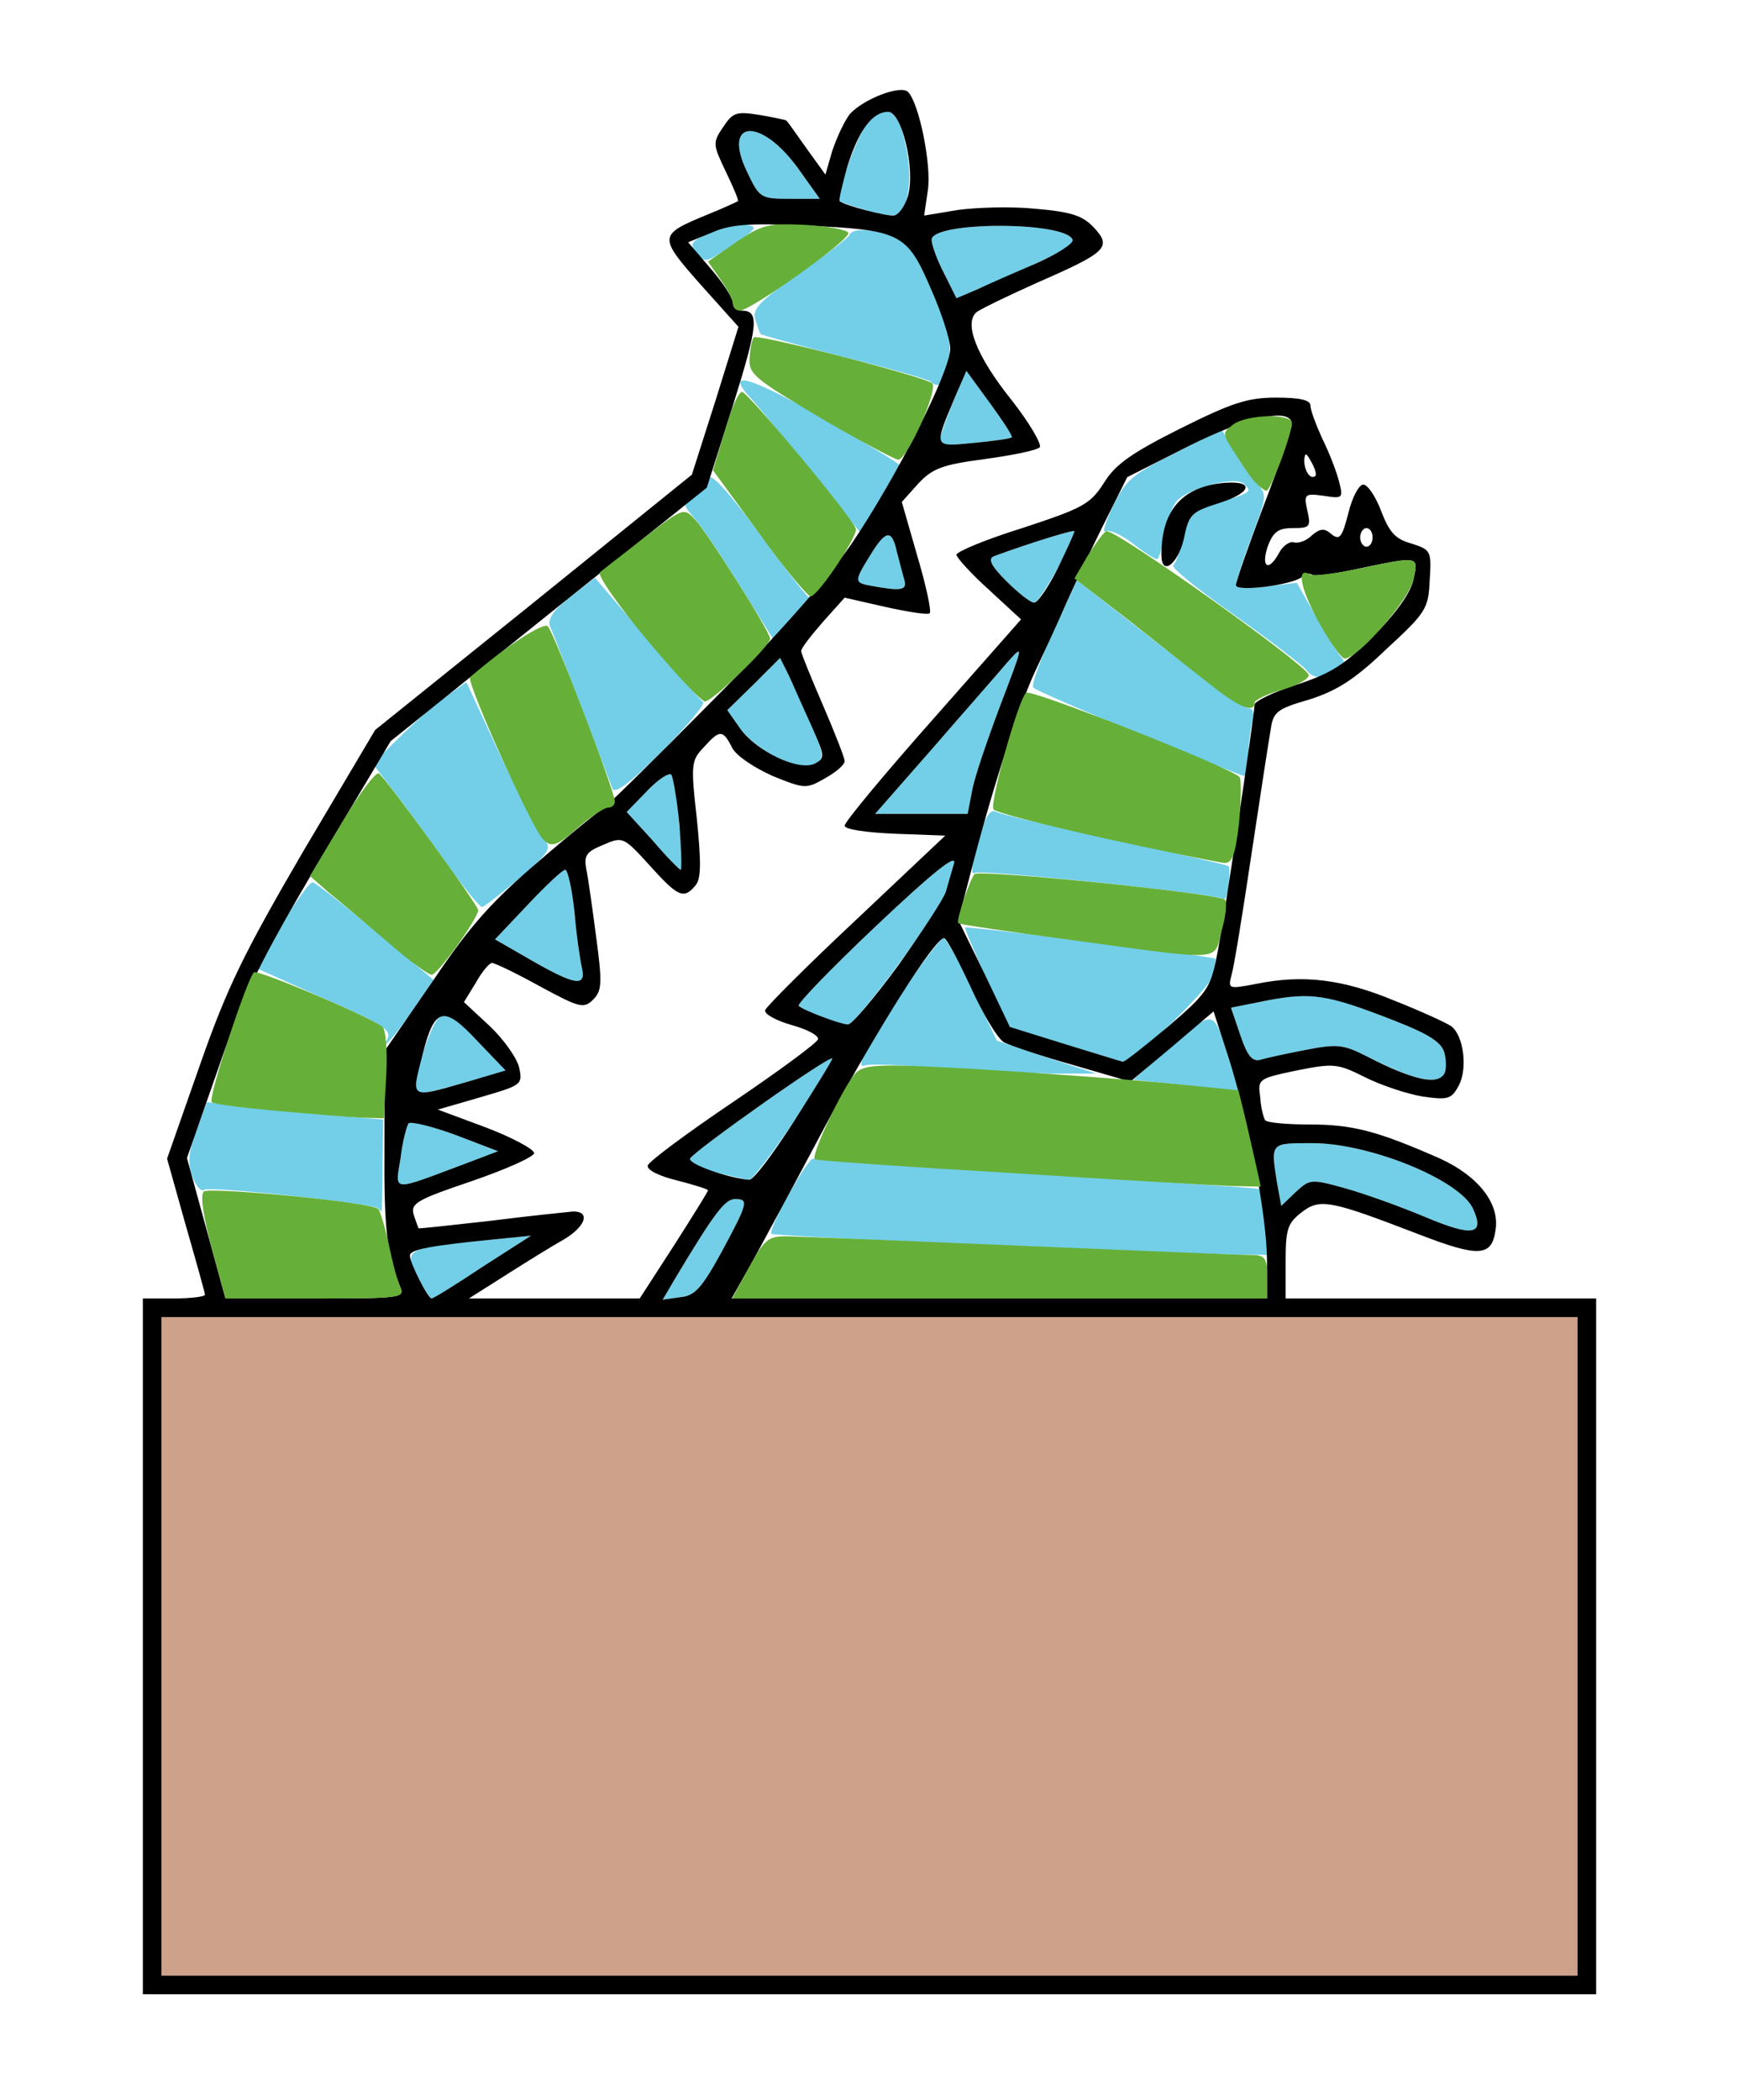
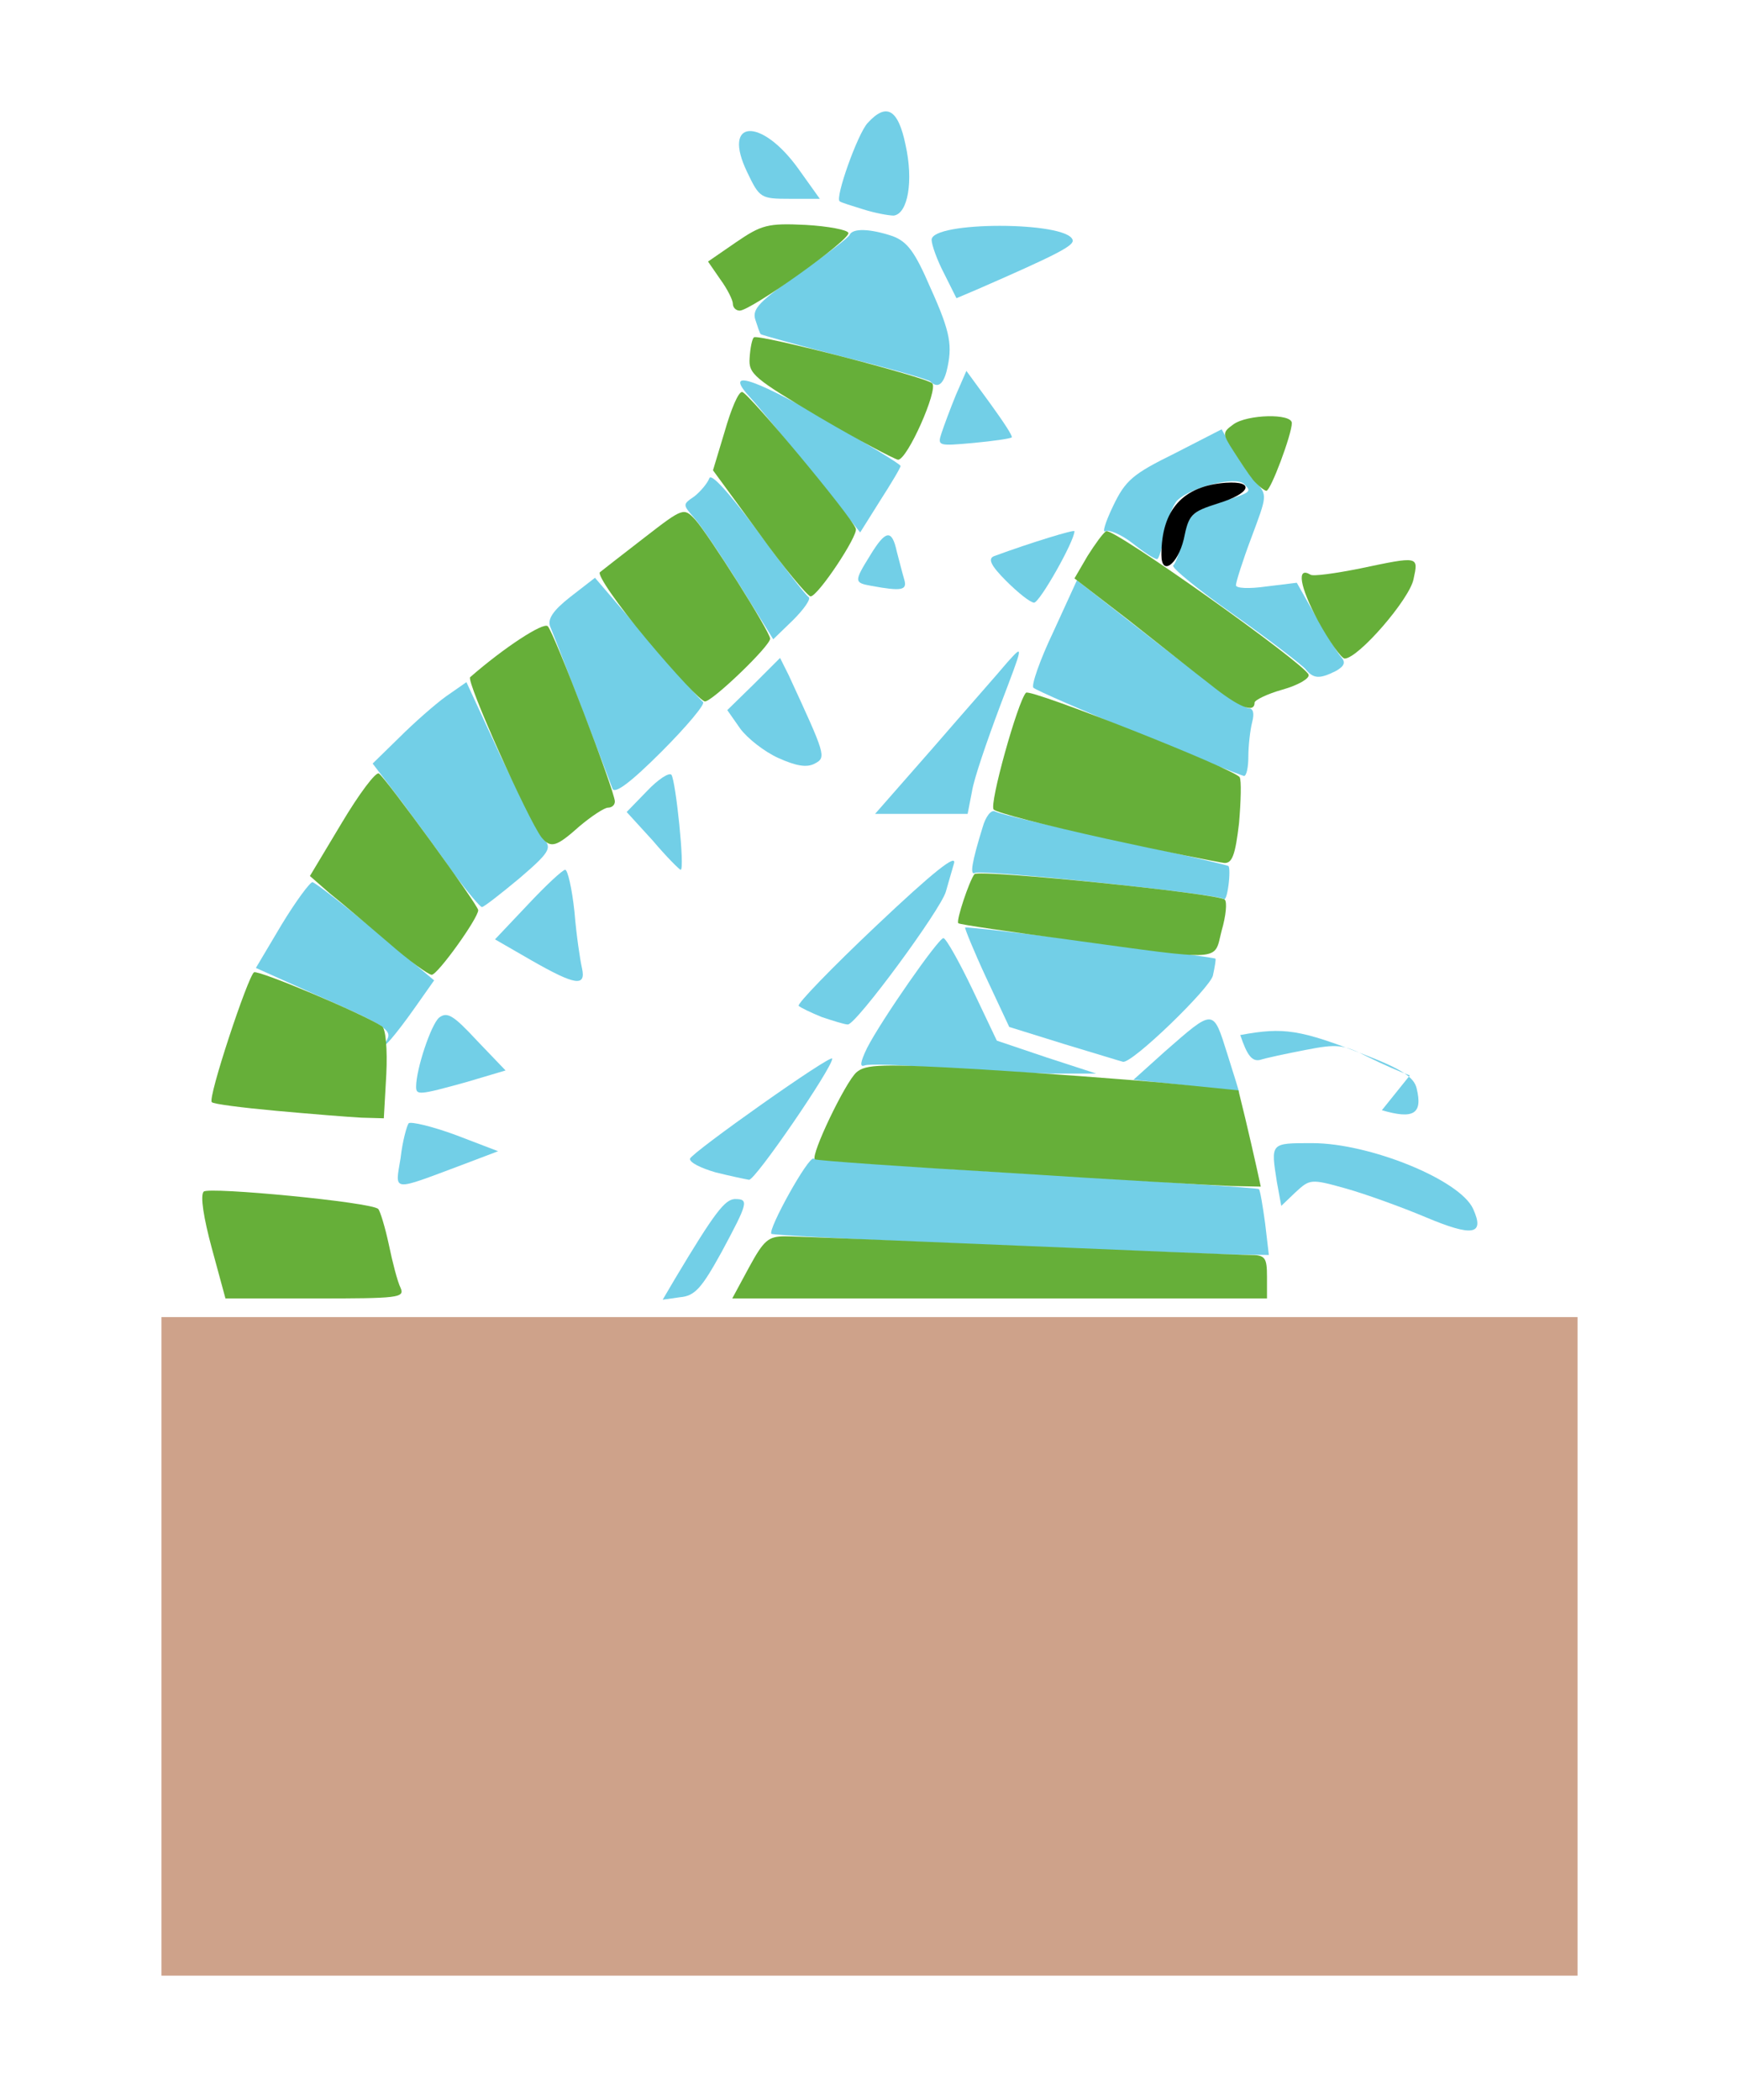
<svg xmlns="http://www.w3.org/2000/svg" width="280px" height="338px" version="1.0" viewBox="0 0 2800 3380">
  <g fill="#cea28a">
    <path d="m260 2650v-530h1140 1140v530 530h-1140-1140v-530z" />
  </g>
  <g fill="#72cfe7">
-     <path d="m675 2060c-26-51-26-51 120-65l60-6-78 50c-42 28-79 51-82 51-2 0-11-13-20-30z" />
    <path d="m1087 2058c64-107 80-127 96-128 23 0 22 5-21 85-32 58-43 71-67 73l-28 4 20-34z" />
    <path d="m1576 2003c-181-7-331-15-334-17-6-7 60-126 68-121 4 2 166 14 360 25 195 12 356 22 357 24 2 2 6 26 10 55l6 51-69-1c-38-1-217-8-398-16z" />
    <path d="m2295 1959c-38-16-96-37-128-46-57-16-58-15-81 6l-23 22-7-38c-10-64-11-63 57-63 92 0 238 59 259 106 19 42-1 45-77 13z" />
-     <path d="m609 1945c-8-8-270-36-280-30-5 4-14-6-19-21-8-21-7-38 6-74l17-46 56 7c31 4 95 10 142 14l86 7-1 74c0 41-1 74-2 74 0 0-3-2-5-5z" />
    <path d="m645 1864c3-27 10-52 13-56 4-3 38 5 76 19l68 26-58 22c-115 43-108 44-99-11z" />
    <path d="m1152 1887c-24-7-42-16-41-22 3-10 229-170 229-161 0 15-124 196-134 195-6-1-30-6-54-12z" />
    <path d="m670 1749c0-28 24-100 37-111 13-10 23-4 61 37l46 48-64 19c-76 21-80 21-80 7z" />
    <path d="m1910 1747-85-9 50-45c80-70 78-70 101 3 11 35 20 63 19 63 0-1-38-6-85-12z" />
-     <path d="m2270 1731c-14-5-44-18-68-30-39-20-49-21-100-11-31 6-64 13-73 16-13 3-21-7-32-40l-15-44 60-12c70-13 96-9 201 32 59 23 79 36 83 54 10 41-5 50-56 35z" />
+     <path d="m2270 1731c-14-5-44-18-68-30-39-20-49-21-100-11-31 6-64 13-73 16-13 3-21-7-32-40c70-13 96-9 201 32 59 23 79 36 83 54 10 41-5 50-56 35z" />
    <path d="m1510 1719c-58-5-111-7-118-4-8 3-7-5 4-28 23-45 115-177 123-177 4 0 25 37 47 83l39 82 80 27 80 26h-75c-41-1-122-5-180-9z" />
    <path d="m1715 1681-90-28-37-79c-20-43-35-80-34-81 3-3 399 47 403 50 1 1-1 13-4 27-4 20-131 143-145 139-1 0-43-13-93-28z" />
    <path d="m623 1674c9-16-3-24-115-73l-96-43 41-69c23-38 46-69 50-69s50 36 102 79l94 79-31 44c-31 44-57 74-45 52z" />
    <path d="m1323 1637c-17-7-34-15-37-18s53-61 125-129c92-87 130-117 125-100-4 14-10 34-13 45-8 29-145 215-158 214-5 0-24-6-42-12z" />
    <path d="m856 1546-59-34 53-56c29-31 56-56 60-56s11 30 15 68c3 37 9 77 12 90 7 31-11 28-81-12z" />
    <path d="m732 1408c-20-29-58-81-84-116l-48-63 43-42c23-23 57-53 75-66l33-23 55 119c31 65 63 125 70 134 13 14 8 22-40 63-30 25-57 46-60 46s-23-24-44-52z" />
    <path d="m1970 1447c-8-8-390-48-400-42-9 5-5-18 12-73 5-18 14-29 20-26 6 4 92 24 191 45 99 22 182 41 185 43 2 2 2 16 0 31s-5 25-8 22z" />
    <path d="m1051 1353-42-46 33-34c17-18 35-30 39-26 7 9 22 153 15 153-2 0-23-21-45-47z" />
    <path d="m1502 1204c51-59 105-120 120-138 27-30 26-29-12 71-21 56-42 117-45 137l-7 36h-75-74l93-106z" />
    <path d="m986 1269c-10-27-93-244-100-260-5-12 4-26 32-48l40-31 83 97c46 54 87 100 91 103s-26 39-67 80c-51 51-76 69-79 59z" />
    <path d="m1833 1181c-89-37-165-70-169-74-4-3 10-44 32-90l38-83 132 103c73 57 138 103 144 103 8 0 10 8 6 23-3 12-6 37-6 55 0 17-3 31-7 31-5-1-81-31-170-68z" />
    <path d="m1253 1220c-22-10-49-31-61-47l-21-30 43-42 42-42 14 28c59 128 61 132 42 142-13 7-30 4-59-9z" />
    <path d="m2102 1077c-6-7-58-47-116-88-57-40-101-76-97-79s11-23 16-45c9-36 15-42 55-55 56-18 56-18 43-31s-85 5-107 26c-8 8-17 33-21 55s-9 40-12 40c-4 0-21-11-40-26-18-14-38-22-43-19-6 4 0-15 12-40 20-42 32-52 99-85l76-39 18 32c10 18 26 41 37 53 19 21 18 22-7 89-14 37-25 72-25 77s21 6 49 2l49-6 30 53c17 30 35 59 41 66 8 9 6 15-8 23-26 13-36 13-49-3z" />
    <path d="m1191 942c-30-48-63-97-73-108-19-22-19-22 0-35 10-8 21-21 24-29 3-9 31 22 78 85 40 55 77 103 82 106 4 3-7 19-25 37l-32 31-54-87z" />
    <path d="m1620 935c-25-25-30-36-19-40 60-22 129-43 129-40 0 16-56 115-65 115-6 0-26-16-45-35z" />
    <path d="m1403 943c-28-5-28-7-2-49 25-41 35-43 43-6 4 15 9 35 12 45 5 17-4 19-53 10z" />
    <path d="m1307 760c-43-54-87-107-98-119-44-47-3-36 116 32 68 40 125 74 125 77s-15 28-33 56l-32 51-78-97z" />
    <path d="m1516 697c4-12 14-39 23-61l17-39 38 52c21 29 37 53 35 55s-30 6-62 9c-56 5-58 5-51-16z" />
    <path d="m1498 614c-3-3-65-21-138-39-74-19-134-36-135-37-2-2-5-12-9-24-5-17 7-29 71-74 43-30 80-58 81-62 5-11 33-10 69 2 24 9 36 25 61 83 33 73 36 94 26 135-6 22-15 27-26 16z" />
    <path d="m1520 440c-11-21-20-46-20-54 0-30 217-30 227 0 3 9-21 22-154 80l-33 14-20-40z" />
-     <path d="m1120 405c-10-13-7-17 25-31 20-8 46-14 58-12 18 3 14 7-21 31-49 32-46 31-62 12z" />
    <path d="m1390 337c-19-6-36-11-38-13-8-5 29-109 45-126 30-33 49-23 61 35 13 58 4 111-19 114-8 0-30-4-49-10z" />
    <path d="m1203 277c-41-85 22-89 82-6l35 49h-48c-47 0-49-1-69-43z" />
  </g>
  <g>
-     <path d="m230 2650v-560h50c28 0 50-3 50-6s-14-53-31-112l-30-107 53-151c44-126 72-182 167-345l115-194 255-205 255-206 38-119 37-119-61-68c-69-78-68-80 12-113 25-10 46-20 48-21s-7-22-19-47c-21-44-22-47-5-72 16-24 21-26 59-20 23 4 42 8 43 9 1 0 15 20 32 44l31 43 11-38c7-21 19-47 28-59 21-24 82-48 94-36 18 18 38 118 32 158l-6 41 54-9c29-4 85-6 125-2 58 5 76 11 94 30 30 32 21 40-91 89-47 21-90 42-97 47-22 17-1 71 55 141 30 38 50 73 46 77-5 5-45 13-89 19-68 9-84 15-107 40l-26 29 25 87c14 47 23 89 20 92s-35-2-71-10l-66-15-35 39c-19 22-35 42-35 47 0 4 16 43 35 87s35 85 35 90c0 6-14 18-32 28-30 17-32 17-84-4-29-13-58-32-65-45-15-30-20-30-46-1-20 21-21 27-11 115 7 70 7 96-2 107-19 23-28 19-74-32-42-46-43-47-75-33-27 11-31 17-27 39 3 14 10 64 16 110 10 74 9 86-5 100-15 15-22 13-85-21-38-21-73-38-78-38-4 0-16 14-26 32l-19 31 42 39c23 22 44 52 47 67 6 27 3 28-62 47l-69 20 78 29c42 16 77 35 77 41s-45 26-100 45c-89 30-99 36-94 54 4 11 7 21 8 22 0 1 53-5 116-12 63-8 123-14 133-15 28 0 20 24-15 45-18 10-60 36-93 57l-60 38h137 138l55-85c30-47 55-87 55-89s-23-9-50-16c-29-7-49-17-47-24 1-6 63-52 137-102s135-95 137-101-17-16-42-23-45-18-43-24 68-72 147-146l143-135-81-3c-47-2-81-7-81-13s64-83 142-171l142-161-52-48c-29-26-52-52-52-56 0-5 48-25 106-43 97-32 109-38 131-72 18-30 45-49 123-88 84-42 109-50 155-50 39 0 55 4 55 13 0 7 9 31 19 53 11 22 23 53 27 69 7 27 6 28-25 23-30-4-32-3-26 24 6 26 4 28-23 28-24 0-32 6-41 30-11 34 2 41 19 9 6-11 17-18 23-16 7 2 20-2 29-11 14-12 21-12 32-2 13 10 17 5 27-34 6-25 17-46 24-46s20 19 29 43c13 34 23 45 49 52 31 10 32 12 29 59-2 46-6 52-70 111-51 49-80 67-124 81-52 15-58 20-62 48-3 17-17 108-31 201-14 94-28 181-32 194-6 23-5 23 38 15 77-16 141-8 225 27 43 17 84 36 91 41 20 16 26 68 12 95-12 22-17 24-58 18-25-4-67-18-93-31-44-22-50-23-110-11-62 13-63 14-59 42 1 17 5 33 8 38 2 4 35 7 72 7 70 0 110 11 210 55 61 28 96 72 89 115-6 43-27 44-123 7-143-55-160-59-190-35-22 17-25 27-25 79v59h250 250v560 560h-1170-1170v-560zm2310 0v-530h-1140-1140v530 530h1140 1140v-530zm-1895-577c-22-56-27-92-26-229v-152l78-113c61-91 97-130 172-194 51-44 97-81 101-83 4-1 82-78 174-171 107-107 189-200 228-257 71-105 158-276 158-313 0-14-14-58-32-98-38-88-48-93-203-100-88-4-118-2-148 11l-39 16 36 42c20 23 36 48 36 55s6 13 14 13c29 0 27 22-14 153l-42 132-255 204-254 204-115 193c-96 163-122 215-163 335l-50 143 62 226h145c133 0 144-1 137-17zm132-34 78-50-60 6c-101 10-135 16-135 26 0 12 29 69 35 69 3 0 40-23 82-51zm385-24c43-80 44-85 21-85-16 1-32 21-96 128l-20 34 28-4c24-2 35-15 67-73zm878 14c0-70-30-228-63-330l-23-71-67 57-67 56-93-27c-50-14-100-31-110-36s-34-45-54-89c-20-43-39-79-43-79-15 0-109 149-190 300-45 85-98 183-117 218l-35 62h431 431v-61zm332-83c-21-47-167-106-259-106-68 0-67-1-57 63l7 38 23-22c23-21 24-22 81-6 32 9 90 30 128 46 76 32 96 29 77-13zm-1628-71 58-22-68-26c-38-14-72-22-76-19-3 4-10 29-13 56-9 55-16 54 99 11zm535-71c33-52 61-97 61-100 0-9-226 151-229 161-2 9 61 31 95 34 7 1 39-42 73-95zm-529-62 64-19-46-48c-53-57-68-54-87 20-19 75-23 73 69 47zm1575-13c4-5 4-21 1-33-4-18-24-31-83-54-105-41-131-45-201-32l-60 12 15 44c11 33 19 43 32 40 9-3 42-10 73-16 51-10 61-9 100 11 72 37 112 46 123 28zm-445-76c62-53 69-62 79-113 11-53 60-384 61-406 0-5 30-20 68-32 55-18 77-32 124-79 37-37 60-70 64-91 8-37 9-37-87-17-40 9-74 13-77 10s-10-1-16 4c-17 13-106 24-106 13 0-6 20-63 45-129 25-65 45-124 45-130 0-28-71-13-168 36l-97 49-39 78c-22 44-49 102-61 129-12 28-34 75-48 105-27 57-73 202-105 328l-19 73 42 86 41 86 90 28c49 15 91 28 92 28 2 1 35-25 72-56zm-433-100c38-54 73-107 76-118s9-31 13-45c5-17-33 13-125 100-72 68-128 126-125 129 7 7 65 29 79 30 6 1 43-43 82-96zm-510 5c-3-13-9-53-12-90-4-38-11-68-15-68s-31 25-60 56l-53 56 59 34c70 40 88 43 81 12zm157-230c-4-40-10-76-13-81-4-4-22 8-39 26l-33 34 42 46c22 26 43 47 45 47s1-33-2-72zm471-54c3-20 24-81 45-137 38-100 39-101 12-71-15 18-69 79-120 138l-93 106h74 75l7-36zm-259-107c-13-28-29-65-36-80l-14-28-42 42-43 42 21 30c27 37 95 69 120 56 17-9 16-12-6-62zm397-252c15-31 27-57 27-60s-69 18-129 40c-11 4-6 15 19 40 19 19 39 35 45 35s23-25 38-55zm-247 18c-3-10-8-30-12-45-8-37-18-35-43 6-26 42-26 44 2 49 49 9 58 7 53-10zm754-68c0-8-4-15-10-15-5 0-10 7-10 15s5 15 10 15c6 0 10-7 10-15zm-99-122c-8-15-10-15-11-2 0 17 10 32 18 25 2-3-1-13-7-23zm-482-39c2-2-14-26-35-55l-38-52-17 39c-36 86-37 83 28 77 32-3 60-7 62-9zm39-280c34-15 61-32 59-38-10-30-227-30-227 0 0 8 9 33 20 54l20 40 33-14c17-8 60-27 95-42zm-206-109c12-43-10-135-32-135-26 0-48 31-66 89-8 29-14 54-12 55 9 7 75 24 87 23 8-1 18-15 23-32zm-177-44c-60-83-123-79-82 6 20 42 22 43 69 43h48l-35-49z" />
    <path d="m1870 893c0-73 35-111 104-116 47-3 40 17-12 33-44 14-48 18-56 58-10 41-36 60-36 25z" />
  </g>
  <g fill="#66af39">
    <path d="m341 2009c-13-48-19-85-13-91 8-8 271 17 281 28 3 3 11 29 17 57 6 29 14 60 19 70 7 16-4 17-137 17h-145l-22-81z" />
    <path d="m1206 2040c24-44 31-50 58-50 17 0 186 7 376 15s357 15 373 15c24 0 27 4 27 35v35h-431-430l27-50z" />
    <path d="m1626 1888c-171-10-312-20-314-22-7-7 49-124 67-140 15-13 40-14 196-5 99 6 234 16 299 22l120 12 11 45c6 25 14 60 18 78l7 32-48-1c-26-1-186-10-356-21z" />
    <path d="m445 1788c-55-5-102-11-104-14-7-6 58-202 68-209 7-4 174 66 206 87 6 3 9 37 7 77l-4 71-36-1c-20-1-82-6-137-11z" />
    <path d="m625 1517c-34-29-75-64-94-79l-32-28 51-85c28-47 55-83 60-80 10 6 160 212 160 220 0 13-66 105-75 104-5 0-37-23-70-52z" />
    <path d="m1725 1513c-98-13-181-25-182-27-4-4 18-69 26-79 8-8 392 31 403 41 4 4 2 26-5 50-13 50 7 49-242 15z" />
    <path d="m1781 1350c-95-21-177-42-181-47-8-7 39-175 52-188 7-7 336 123 344 136 3 5 2 39-1 74-6 51-11 65-24 64-9-1-94-18-190-39z" />
    <path d="m872 1348c-22-29-122-252-115-258 55-48 118-89 125-82 10 10 108 266 108 282 0 6-5 10-11 10s-27 14-46 30c-37 33-46 36-61 18z" />
    <path d="m1949 1102c-26-20-85-67-132-104l-87-67 21-36c12-19 25-37 30-40 10-7 321 214 326 231 2 6-17 17-42 24s-45 17-45 21c0 18-26 7-71-29z" />
    <path d="m1041 1029c-46-55-80-104-75-108s37-29 72-56c62-48 63-48 81-29 21 23 121 181 121 192 0 12-94 102-105 101-6 0-48-45-94-100z" />
    <path d="m2122 999c-29-54-35-88-12-74 4 3 40-2 80-10 95-20 94-20 86 17-6 32-89 128-111 128-5 0-25-28-43-61z" />
    <path d="m1222 858-74-101 19-63c10-35 22-64 28-63 9 0 176 200 183 220 4 11-61 109-73 109-5-1-43-46-83-102z" />
    <path d="m2018 773c-8-10-22-31-32-47-18-28-18-30 0-43 22-16 94-18 94-2 0 18-34 109-41 109-3 0-13-8-21-17z" />
    <path d="m1320 672c-106-63-115-70-113-96 1-16 4-31 7-33 6-6 277 64 287 74s-40 123-55 123c-6-1-63-31-126-68z" />
    <path d="m1180 489c0-6-9-24-20-39l-20-29 45-31c41-28 51-31 112-28 36 2 68 8 69 13 3 11-157 125-175 125-6 0-11-5-11-11z" />
  </g>
</svg>